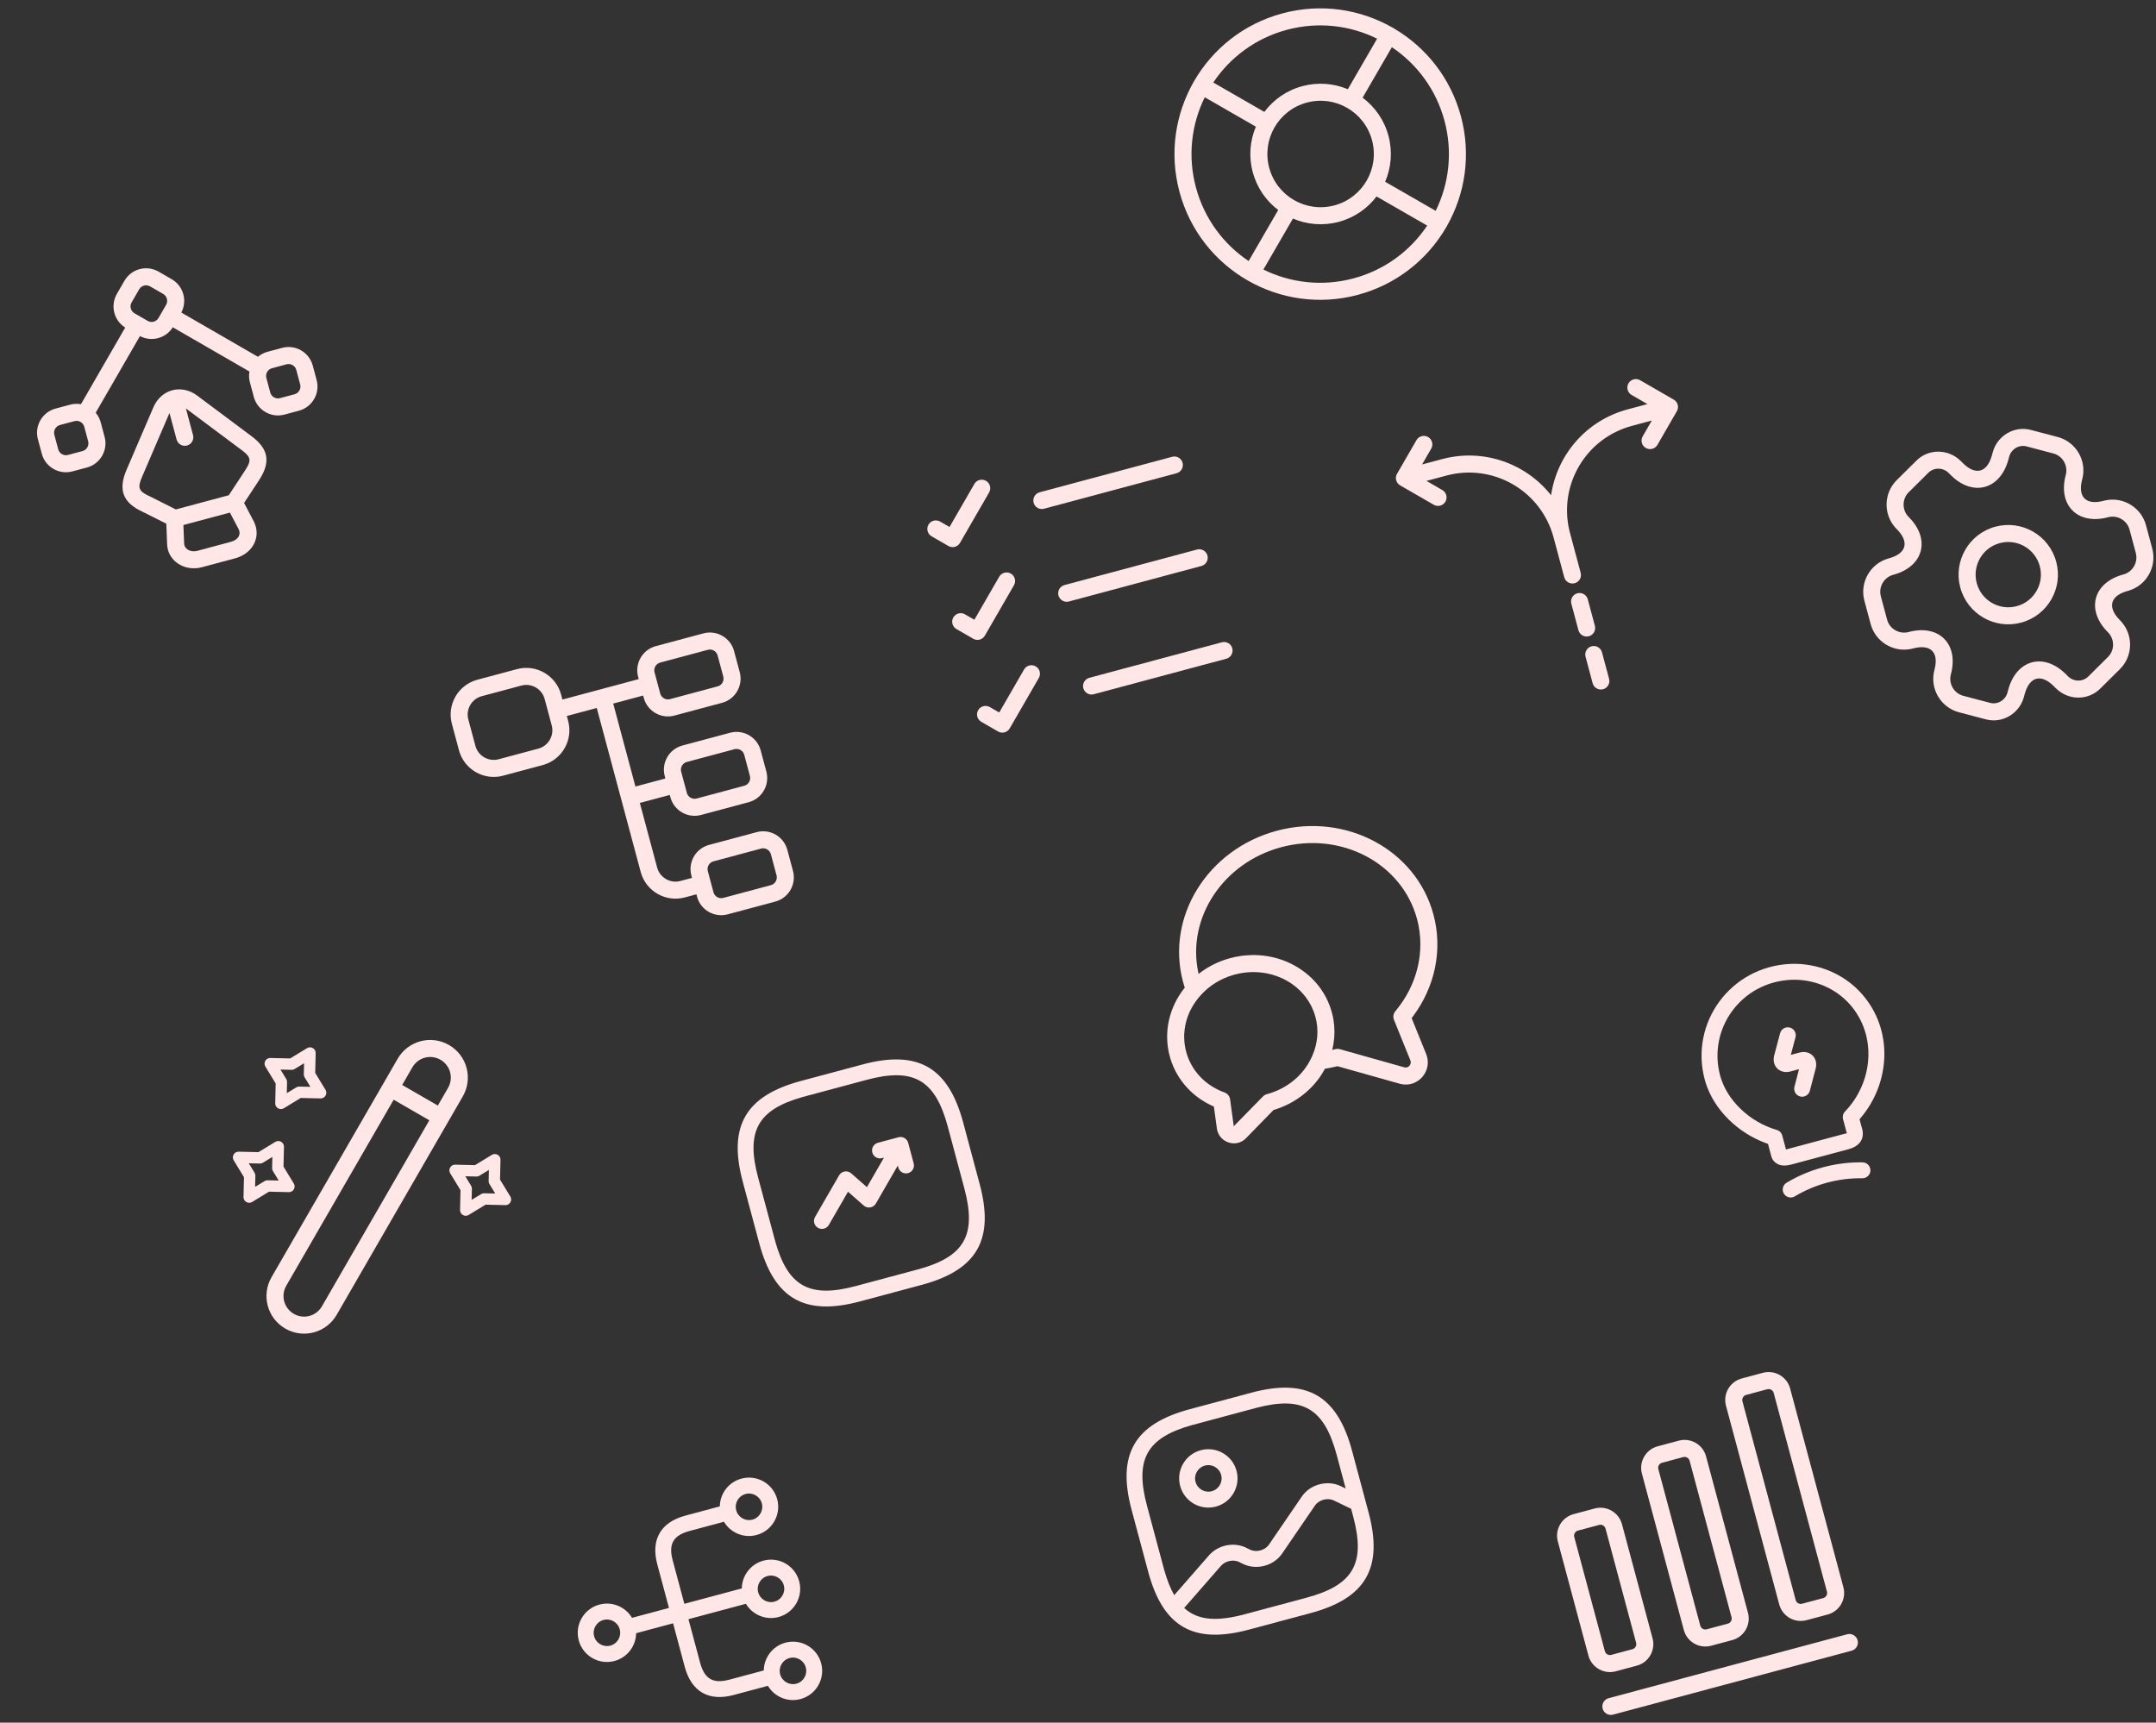
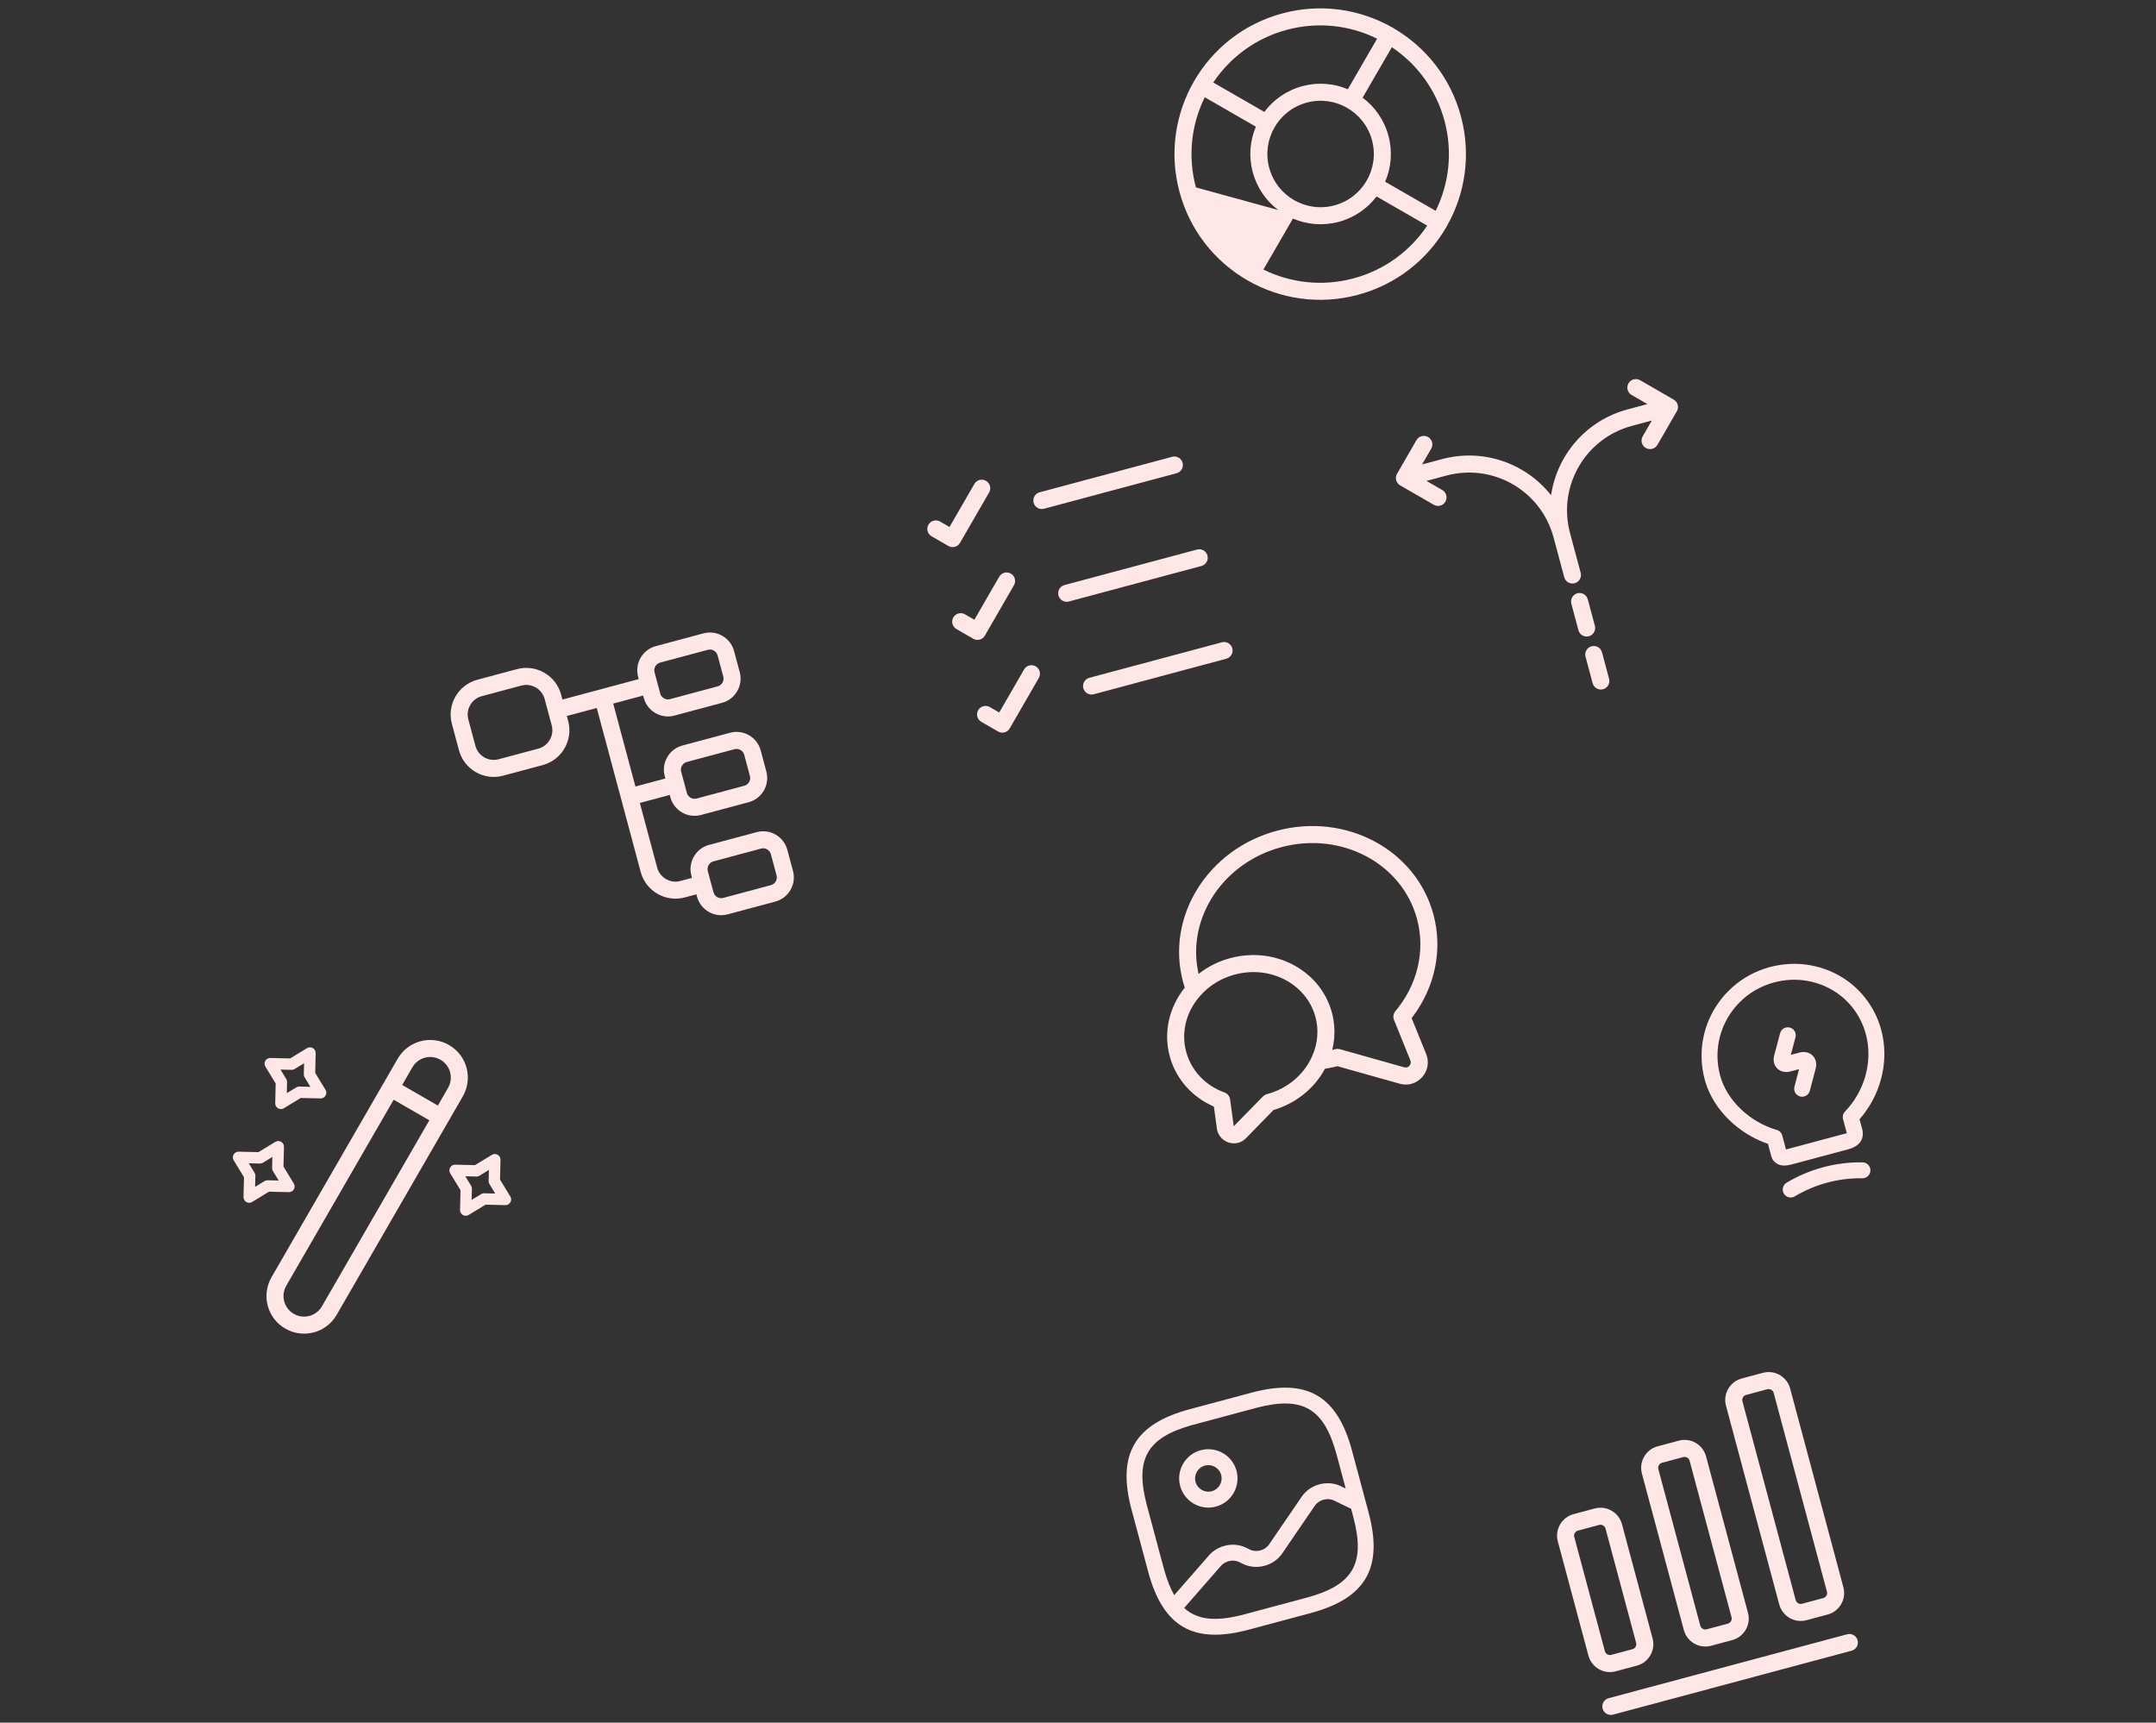
<svg xmlns="http://www.w3.org/2000/svg" width="831px" height="664px" viewBox="0 0 831 664" version="1.1">
  <rect x="0" y="0" width="831" height="664" fill="#333333" stroke="none" />
  <title>Artboard</title>
  <g id="Artboard" stroke="none" stroke-width="1" fill="none" fill-rule="evenodd">
    <g id="Group-3" transform="translate(464, 348.501) rotate(-15) translate(-464, -348.501) translate(75.428, 5.913)" fill="#FFE6E7" fill-rule="nonzero">
-       <path d="M245.48,368.232 C267.633,368.232 277.19,377.79 277.19,399.943 L277.19,424.492 C277.19,446.645 267.633,456.202 245.48,456.202 L220.93,456.202 C198.777,456.202 189.22,446.645 189.22,424.492 L189.22,399.943 C189.22,377.79 198.777,368.232 220.93,368.232 Z M245.48,374.37 L219.84,374.378 C201.902,374.641 195.357,381.547 195.357,399.943 L195.365,425.582 C195.629,443.52 202.535,450.065 220.93,450.065 L245.48,450.065 C264.243,450.065 271.052,443.256 271.052,424.492 L271.052,399.943 C271.052,381.179 264.243,374.37 245.48,374.37 Z M251.798,398.925 L251.819,398.926 C251.99,398.937 252.158,398.962 252.321,399.001 L252.337,399.005 C252.343,399.006 252.349,399.008 252.355,399.009 C252.46,399.035 252.564,399.066 252.664,399.103 C252.699,399.115 252.732,399.128 252.766,399.142 C252.786,399.15 252.806,399.158 252.826,399.167 C252.862,399.182 252.898,399.199 252.934,399.216 C252.951,399.224 252.967,399.231 252.983,399.24 C253.018,399.257 253.053,399.275 253.087,399.294 C253.104,399.303 253.122,399.313 253.139,399.323 C253.168,399.339 253.196,399.356 253.224,399.373 C253.258,399.395 253.292,399.416 253.326,399.439 C253.337,399.446 253.349,399.454 253.36,399.462 C253.39,399.483 253.419,399.504 253.448,399.525 C253.474,399.544 253.5,399.564 253.526,399.585 C253.573,399.623 253.62,399.662 253.665,399.703 L253.787,399.818 C253.854,399.885 253.917,399.955 253.977,400.026 C253.993,400.046 254.01,400.066 254.026,400.087 C254.043,400.108 254.06,400.13 254.076,400.152 C254.096,400.178 254.114,400.204 254.133,400.23 C254.149,400.253 254.166,400.278 254.182,400.302 C254.199,400.328 254.215,400.354 254.231,400.38 C254.247,400.405 254.263,400.431 254.278,400.458 C254.293,400.485 254.309,400.513 254.324,400.541 C254.335,400.562 254.346,400.582 254.356,400.603 C254.372,400.635 254.388,400.667 254.403,400.7 C254.415,400.726 254.427,400.752 254.438,400.778 C254.475,400.865 254.509,400.954 254.538,401.045 C254.544,401.065 254.551,401.085 254.557,401.106 C254.641,401.385 254.686,401.682 254.686,401.988 L254.686,410.172 C254.686,411.866 253.312,413.24 251.617,413.24 C249.922,413.24 248.549,411.866 248.549,410.172 L248.548,409.396 L236.602,421.343 C235.233,422.712 232.953,422.487 231.879,420.875 L227.407,414.169 L216.963,424.616 C215.873,425.706 214.168,425.805 212.967,424.914 L212.623,424.616 C211.424,423.418 211.424,421.475 212.623,420.277 L225.716,407.183 C227.085,405.814 229.365,406.04 230.439,407.651 L234.907,414.353 L244.207,405.056 L243.434,405.057 C241.88,405.057 240.597,403.903 240.393,402.405 L240.365,401.988 C240.365,400.294 241.739,398.92 243.434,398.92 L251.617,398.92 C251.678,398.92 251.738,398.921 251.798,398.925 Z" id="Combined-Shape" />
-       <path d="M104.482,557.403 C103.146,562.126 98.804,565.586 93.653,565.586 C87.439,565.586 82.401,560.549 82.401,554.334 C82.401,548.12 87.439,543.082 93.653,543.082 C98.804,543.082 103.146,546.543 104.482,551.266 L119.225,551.265 L119.226,533.876 C119.226,523.998 124.691,518.533 134.569,518.533 L148.291,518.533 C149.626,513.81 153.969,510.349 159.119,510.349 C165.334,510.349 170.371,515.387 170.371,521.601 C170.371,527.816 165.334,532.853 159.119,532.853 C153.969,532.853 149.626,529.393 148.291,524.67 L134.569,524.67 C128.081,524.67 125.363,527.388 125.363,533.876 L125.363,551.265 L148.291,551.266 C149.601,546.632 153.806,543.213 158.829,543.086 L159.119,543.082 C165.334,543.082 170.371,548.12 170.371,554.334 C170.371,560.549 165.334,565.586 159.119,565.586 C153.969,565.586 149.626,562.126 148.291,557.403 L125.363,557.402 L125.363,574.792 C125.363,581.281 128.081,583.999 134.569,583.999 L148.291,583.999 C149.626,579.276 153.969,575.815 159.119,575.815 C165.334,575.815 170.371,580.853 170.371,587.067 C170.371,593.282 165.334,598.319 159.119,598.319 C153.969,598.319 149.626,594.859 148.291,590.136 L134.569,590.136 C124.691,590.136 119.226,584.67 119.226,574.792 L119.225,557.402 Z M159.119,581.953 C156.295,581.953 154.005,584.243 154.005,587.067 C154.005,589.892 156.295,592.182 159.119,592.182 C161.944,592.182 164.234,589.892 164.234,587.067 C164.234,584.243 161.944,581.953 159.119,581.953 Z M159.119,549.22 C156.295,549.22 154.005,551.51 154.005,554.334 C154.005,557.159 156.295,559.449 159.119,559.449 C161.944,559.449 164.234,557.159 164.234,554.334 C164.234,551.51 161.944,549.22 159.119,549.22 Z M93.653,549.22 C90.829,549.22 88.539,551.51 88.539,554.334 C88.539,557.159 90.829,559.449 93.653,559.449 C96.478,559.449 98.768,557.159 98.768,554.334 C98.768,551.51 96.478,549.22 93.653,549.22 Z M159.119,516.487 C156.295,516.487 154.005,518.777 154.005,521.601 C154.005,524.426 156.295,526.716 159.119,526.716 C161.944,526.716 164.234,524.426 164.234,521.601 C164.234,518.777 161.944,516.487 159.119,516.487 Z" id="Combined-Shape" />
      <path d="M357.513,529.23 C379.666,529.23 389.223,538.787 389.223,560.94 L389.223,585.49 C389.223,607.643 379.666,617.2 357.513,617.2 L332.963,617.2 C310.81,617.2 301.253,607.643 301.253,585.49 L301.253,560.94 C301.253,538.787 310.81,529.23 332.963,529.23 Z M369.945,577.59 L352.925,592.196 C348.584,595.925 341.729,595.925 337.362,592.173 L336.037,591.009 C334.186,589.418 331.039,589.252 328.946,590.656 L311.04,602.678 C314.814,608.633 321.756,611.062 332.963,611.062 L357.513,611.062 C376.276,611.062 383.086,604.253 383.086,585.49 L383.085,582.399 L377.486,577.589 C375.444,575.835 371.988,575.835 369.945,577.59 Z M357.513,535.367 L331.873,535.375 C313.936,535.639 307.391,542.545 307.391,560.94 L307.399,586.58 C307.457,590.571 307.845,593.998 308.615,596.915 L325.526,585.56 C329.898,582.627 336.08,582.954 340.063,586.376 L341.387,587.54 C343.428,589.294 346.885,589.294 348.927,587.539 L365.947,572.933 C370.289,569.204 377.143,569.204 381.485,572.933 L383.085,574.308 L383.086,560.94 C383.086,542.364 376.412,535.505 358.072,535.369 L357.513,535.367 Z M332.963,545.596 C339.178,545.596 344.215,550.634 344.215,556.848 C344.215,563.063 339.178,568.1 332.963,568.1 C326.749,568.1 321.711,563.063 321.711,556.848 C321.711,550.634 326.749,545.596 332.963,545.596 Z M332.963,551.734 C330.139,551.734 327.849,554.024 327.849,556.848 C327.849,559.673 330.139,561.963 332.963,561.963 C335.788,561.963 338.078,559.673 338.078,556.848 C338.078,554.024 335.788,551.734 332.963,551.734 Z" id="Combined-Shape" />
      <path d="M557.554,457.884 C557.554,435.318 578.323,418.414 600.924,423.339 C611.156,425.602 619.984,432.385 624.581,441.623 C632.896,458.334 626.291,477.816 611.559,487.869 L611.232,488.083 L611.236,491.148 L611.249,491.981 C611.246,492.518 611.208,492.945 611.098,493.472 C610.485,496.401 608.047,498.146 604.239,498.146 L581.722,498.145 C578.985,498.17 577.092,497.643 575.832,496.134 C574.749,494.836 574.627,493.893 574.687,491.749 L574.698,488.12 L574.172,487.767 C564.66,481.165 558.009,470.177 557.576,459.036 Z M599.617,429.335 C580.857,425.248 563.691,439.219 563.691,457.884 C563.691,467.916 570.195,478.282 579.354,483.817 C580.273,484.372 580.835,485.369 580.835,486.443 L580.835,491.189 L580.819,492.003 L604.518,492.011 C604.844,492.021 604.996,492.048 605.063,492.082 L605.103,492.114 L605.098,486.402 C605.098,485.327 605.661,484.331 606.581,483.775 C619.975,475.689 626.222,458.697 619.086,444.357 C615.324,436.796 608.037,431.198 599.617,429.335 Z M594.435,446.999 C595.904,447.844 596.41,449.72 595.565,451.189 L592.063,457.27 L595.483,457.27 C599.636,457.27 601.879,460.91 600.156,464.464 L599.908,464.926 L595.571,472.537 C594.732,474.009 592.858,474.523 591.386,473.684 C589.913,472.844 589.4,470.971 590.239,469.498 L593.707,463.407 L590.287,463.407 C586.171,463.407 583.894,459.765 585.619,456.203 L585.867,455.739 L590.245,448.129 C591.09,446.66 592.966,446.154 594.435,446.999 Z M577.746,504.44 C587.664,501.625 598.146,501.625 608.064,504.44 C609.694,504.903 610.641,506.6 610.178,508.23 C609.715,509.861 608.018,510.807 606.388,510.344 C597.566,507.84 588.244,507.84 579.422,510.344 C577.792,510.807 576.095,509.861 575.632,508.23 C575.169,506.6 576.116,504.903 577.746,504.44 Z" id="Combined-Shape" />
      <path d="M423.05,322.548 C450.611,322.548 473.024,343.47 473.024,369.402 C473.024,383.421 466.419,396.38 455.319,405.177 L454.569,405.752 L456.396,420.566 C457.225,427.444 450.066,432.341 444.086,429.273 L443.529,428.962 L422.119,416.241 L421.125,416.224 C419.848,416.182 418.584,416.098 417.333,415.971 L417.238,415.961 C411.454,422.168 403.115,425.914 394.105,426.182 L393.985,426.184 L380.983,433.909 C376.541,436.635 370.975,433.274 370.992,428.259 L370.997,428.029 L371.04,427.473 L372.12,418.952 L371.856,418.747 C365.158,413.324 361.069,405.493 360.726,396.957 L360.703,395.789 C360.703,386.222 365.39,377.446 373.137,371.792 C373.095,371.037 373.076,370.248 373.076,369.402 C373.076,343.47 395.489,322.548 423.05,322.548 Z M393.068,371.891 L392.513,371.897 C387.34,371.996 382.485,373.484 378.337,376.187 C371.438,380.594 367.267,387.857 367.267,395.789 C367.267,403.358 371.08,410.324 377.489,414.773 C378.494,415.47 379.028,416.669 378.874,417.882 L377.556,428.269 L391.392,420.093 C391.899,419.792 392.478,419.633 393.068,419.633 C401.176,419.633 408.632,416.165 413.411,410.372 C413.593,410.158 413.771,409.941 413.945,409.722 C417.126,405.706 418.869,400.861 418.869,395.788 C418.869,395.315 418.854,394.845 418.825,394.379 C418.812,394.178 418.797,393.978 418.779,393.779 C418.582,391.596 418.069,389.494 417.28,387.515 C417.145,387.174 417.001,386.837 416.85,386.505 L416.69,386.163 C416.505,385.773 416.309,385.388 416.102,385.009 C415.98,384.786 415.854,384.564 415.725,384.345 C415.433,383.851 415.124,383.368 414.797,382.895 C414.554,382.544 414.301,382.199 414.038,381.861 C413.904,381.687 413.767,381.515 413.627,381.345 C413.381,381.045 413.127,380.75 412.866,380.46 C412.258,379.787 411.611,379.145 410.927,378.537 C410.812,378.435 410.696,378.333 410.578,378.233 C410.435,378.11 410.29,377.988 410.143,377.868 C409.104,377.018 407.989,376.243 406.809,375.554 C406.698,375.489 406.585,375.424 406.471,375.36 C402.571,373.16 397.986,371.891 393.068,371.891 Z M423.05,329.112 C399.846,329.112 380.982,345.974 379.709,367.12 L379.662,368.051 L379.751,368.014 C380.081,367.873 380.414,367.738 380.749,367.607 L380.838,367.572 C380.867,367.561 380.896,367.55 380.924,367.539 C380.98,367.518 381.035,367.498 381.09,367.477 C381.366,367.373 381.643,367.272 381.923,367.176 C381.969,367.16 382.015,367.144 382.062,367.128 C382.162,367.094 382.261,367.06 382.361,367.027 C382.466,366.993 382.572,366.959 382.677,366.925 C382.77,366.895 382.862,366.866 382.956,366.837 C383.079,366.8 383.202,366.762 383.326,366.725 C383.397,366.704 383.468,366.683 383.54,366.662 C383.66,366.628 383.781,366.594 383.902,366.56 C384.008,366.53 384.114,366.501 384.221,366.473 C384.305,366.451 384.39,366.429 384.475,366.407 C384.589,366.377 384.702,366.349 384.815,366.321 C384.948,366.288 385.081,366.256 385.214,366.225 C385.38,366.186 385.545,366.148 385.711,366.112 C385.813,366.09 385.915,366.069 386.017,366.047 C386.133,366.023 386.249,365.999 386.365,365.976 C386.461,365.958 386.557,365.939 386.653,365.921 C386.75,365.902 386.848,365.884 386.947,365.867 C387.064,365.846 387.182,365.826 387.301,365.806 C387.414,365.786 387.526,365.768 387.639,365.75 C387.715,365.738 387.792,365.727 387.868,365.715 C387.998,365.695 388.128,365.676 388.259,365.658 C388.383,365.641 388.506,365.624 388.631,365.609 C388.711,365.598 388.791,365.588 388.872,365.578 C389.075,365.554 389.279,365.531 389.483,365.51 C389.58,365.5 389.677,365.49 389.775,365.481 C389.908,365.469 390.041,365.457 390.174,365.446 C390.243,365.44 390.312,365.434 390.382,365.429 C390.522,365.419 390.662,365.409 390.803,365.4 C391.084,365.381 391.366,365.367 391.648,365.355 L391.139,365.38 C391.239,365.374 391.339,365.369 391.439,365.365 L391.648,365.355 L391.705,365.353 C392.157,365.336 392.612,365.327 393.068,365.327 L392.986,365.328 L393.068,365.327 C394.476,365.327 395.865,365.412 397.227,365.576 C397.244,365.578 397.262,365.58 397.28,365.583 L397.795,365.649 C397.967,365.673 398.138,365.698 398.309,365.724 L398.819,365.806 C399.65,365.946 400.469,366.116 401.276,366.315 C403.274,366.805 405.198,367.472 407.027,368.295 L407.478,368.502 C407.927,368.713 408.371,368.933 408.808,369.162 L409.243,369.394 C410.253,369.943 411.229,370.541 412.166,371.187 L412.566,371.467 C412.784,371.621 413,371.779 413.213,371.939 C413.989,372.519 414.734,373.132 415.449,373.775 C415.675,373.979 415.899,374.186 416.119,374.397 C416.834,375.078 417.514,375.791 418.157,376.532 C418.638,377.086 419.099,377.658 419.539,378.244 C420.169,379.085 420.756,379.958 421.295,380.86 C421.459,381.135 421.619,381.413 421.775,381.693 C422.554,383.097 423.22,384.566 423.762,386.089 C424.132,387.128 424.445,388.194 424.696,389.282 C424.7,389.301 424.704,389.319 424.708,389.337 L424.696,389.282 C425.179,391.377 425.433,393.554 425.433,395.789 C425.433,396.152 425.426,396.515 425.412,396.877 C425.41,396.931 425.408,396.985 425.406,397.039 C425.4,397.17 425.394,397.299 425.386,397.429 C425.383,397.482 425.38,397.536 425.376,397.589 C425.356,397.91 425.331,398.23 425.3,398.549 C425.296,398.589 425.292,398.629 425.288,398.669 C425.215,399.394 425.114,400.114 424.986,400.827 C424.979,400.864 424.972,400.901 424.965,400.938 C424.405,404.003 423.347,406.944 421.844,409.669 L423.05,409.692 C423.492,409.692 423.929,409.781 424.333,409.953 L424.726,410.152 L446.906,423.333 C448.313,424.185 450.081,423.031 449.88,421.36 L447.818,404.651 C447.669,403.446 448.198,402.258 449.192,401.561 C459.997,393.987 466.459,382.193 466.459,369.402 C466.459,347.2 447.083,329.112 423.05,329.112 Z" id="Combined-Shape" />
      <path d="M558.647,285.267 C560.459,285.267 561.929,286.737 561.929,288.549 L561.929,299.125 C561.929,300.938 560.459,302.407 558.647,302.407 C556.834,302.407 555.365,300.938 555.365,299.125 L555.365,288.549 C555.365,286.737 556.834,285.267 558.647,285.267 Z M558.647,264.116 C560.459,264.116 561.929,265.585 561.929,267.398 L561.929,277.973 C561.929,279.786 560.459,281.256 558.647,281.256 C556.834,281.256 555.365,279.786 555.365,277.973 L555.365,267.398 C555.365,265.585 556.834,264.116 558.647,264.116 Z M614.805,204.074 L614.8,204.165 C614.797,204.202 614.794,204.239 614.791,204.275 C614.788,204.304 614.785,204.332 614.781,204.36 C614.778,204.388 614.774,204.416 614.769,204.444 C614.763,204.486 614.756,204.528 614.748,204.569 L614.742,204.597 C614.733,204.644 614.722,204.691 614.711,204.736 C614.705,204.761 614.698,204.785 614.692,204.809 L614.661,204.915 C614.655,204.936 614.648,204.956 614.641,204.977 C614.628,205.016 614.615,205.055 614.6,205.093 C614.593,205.113 614.586,205.132 614.578,205.152 C614.563,205.189 614.548,205.225 614.532,205.261 C614.523,205.283 614.513,205.305 614.502,205.328 C614.49,205.353 614.478,205.378 614.466,205.402 C614.384,205.569 614.286,205.73 614.173,205.884 C614.156,205.906 614.14,205.928 614.123,205.95 C614.109,205.969 614.094,205.988 614.078,206.007 C614.01,206.091 613.937,206.172 613.861,206.249 C613.856,206.254 613.851,206.259 613.846,206.264 L603.27,216.84 C601.989,218.122 599.911,218.122 598.629,216.84 C597.347,215.558 597.347,213.48 598.629,212.199 L603.599,207.225 L595.662,207.226 C577.197,207.226 562.231,222.007 561.933,240.4 L561.929,240.959 L561.929,256.822 C561.929,258.572 560.559,260.002 558.833,260.099 L558.647,260.104 C556.834,260.104 555.365,258.635 555.365,256.822 L555.365,240.959 C555.365,222.307 540.283,207.226 521.632,207.226 L513.691,207.225 L518.665,212.199 C519.83,213.364 519.936,215.187 518.983,216.472 L518.665,216.84 C517.383,218.122 515.305,218.122 514.023,216.84 L503.448,206.264 L503.432,206.249 C503.356,206.172 503.285,206.092 503.217,206.008 C503.103,205.868 503.003,205.721 502.915,205.568 C502.871,205.49 502.829,205.409 502.791,205.327 C502.752,205.244 502.718,205.16 502.687,205.075 C502.675,205.043 502.663,205.01 502.652,204.977 C502.646,204.956 502.639,204.936 502.633,204.915 C502.621,204.879 502.611,204.844 502.601,204.808 C502.595,204.785 502.589,204.761 502.583,204.736 C502.571,204.691 502.561,204.644 502.551,204.597 C502.55,204.588 502.548,204.579 502.546,204.57 C502.538,204.528 502.531,204.486 502.524,204.444 C502.52,204.416 502.516,204.388 502.513,204.359 C502.509,204.332 502.506,204.304 502.503,204.276 C502.499,204.239 502.496,204.202 502.494,204.165 C502.492,204.141 502.491,204.117 502.49,204.093 C502.488,204.055 502.487,204.018 502.486,203.98 C502.486,203.968 502.486,203.956 502.486,203.944 L502.486,203.906 C502.487,203.869 502.488,203.831 502.49,203.794 L502.486,203.944 C502.486,203.869 502.489,203.795 502.494,203.722 C502.496,203.685 502.499,203.648 502.503,203.611 C502.506,203.583 502.509,203.555 502.512,203.528 C502.516,203.499 502.52,203.471 502.525,203.442 C502.53,203.402 502.537,203.363 502.545,203.324 C502.548,203.306 502.552,203.288 502.556,203.27 C502.564,203.23 502.573,203.191 502.582,203.152 C502.589,203.127 502.595,203.102 502.602,203.077 C502.611,203.044 502.621,203.011 502.631,202.978 C502.638,202.955 502.645,202.932 502.653,202.908 C502.663,202.878 502.674,202.847 502.685,202.817 C502.716,202.73 502.752,202.644 502.791,202.56 C502.833,202.47 502.879,202.383 502.928,202.299 C502.955,202.251 502.984,202.203 503.015,202.156 C503.063,202.082 503.114,202.011 503.168,201.941 C503.186,201.917 503.205,201.893 503.224,201.87 C503.247,201.842 503.269,201.815 503.293,201.789 C503.312,201.766 503.333,201.743 503.353,201.721 C503.375,201.698 503.396,201.675 503.418,201.653 C503.427,201.643 503.437,201.633 503.448,201.623 L514.023,191.047 C515.305,189.765 517.383,189.765 518.665,191.047 C519.947,192.329 519.947,194.407 518.665,195.689 L513.687,200.661 L521.632,200.662 C538.233,200.662 552.471,210.67 558.648,224.989 C564.823,210.67 579.06,200.662 595.662,200.662 L603.603,200.661 L598.629,195.689 C597.464,194.524 597.358,192.7 598.311,191.415 L598.629,191.047 C599.911,189.765 601.989,189.765 603.27,191.047 L613.876,201.654 L613.906,201.685 L613.925,201.705 L613.912,201.692 L613.939,201.721 L614.001,201.789 C614.03,201.822 614.058,201.855 614.085,201.89 C614.096,201.902 614.106,201.915 614.116,201.928 C614.147,201.968 614.178,202.009 614.207,202.051 C614.306,202.19 614.392,202.336 614.467,202.485 C614.478,202.51 614.49,202.534 614.502,202.559 C614.515,202.586 614.527,202.613 614.538,202.64 L614.575,202.729 C614.585,202.754 614.594,202.778 614.603,202.802 C614.616,202.837 614.629,202.872 614.641,202.908 L614.663,202.978 C614.673,203.011 614.683,203.044 614.692,203.077 C614.698,203.102 614.705,203.127 614.711,203.152 C614.721,203.191 614.73,203.23 614.738,203.27 C614.742,203.289 614.745,203.307 614.749,203.325 C614.756,203.363 614.763,203.402 614.769,203.442 C614.773,203.471 614.777,203.499 614.781,203.528 C614.785,203.556 614.788,203.584 614.791,203.612 C614.794,203.649 614.797,203.685 614.8,203.722 C614.802,203.749 614.803,203.776 614.804,203.803 L614.807,203.881 C614.807,203.902 614.807,203.923 614.807,203.944 L614.807,204.005 L614.806,204.04 L614.805,204.055 L614.805,204.074 Z" id="Combined-Shape" />
      <path d="M421.409,246.9 C423.222,246.9 424.691,248.369 424.691,250.182 C424.691,251.994 423.222,253.464 421.409,253.464 L368.531,253.464 C366.718,253.464 365.249,251.994 365.249,250.182 C365.249,248.369 366.718,246.9 368.531,246.9 L421.409,246.9 Z M421.409,209.885 C423.222,209.885 424.691,211.354 424.691,213.167 C424.691,214.979 423.222,216.449 421.409,216.449 L368.531,216.449 C366.718,216.449 365.249,214.979 365.249,213.167 C365.249,211.354 366.718,209.885 368.531,209.885 L421.409,209.885 Z M421.409,172.87 C423.222,172.87 424.691,174.339 424.691,176.152 C424.691,177.965 423.222,179.434 421.409,179.434 L368.531,179.434 C366.718,179.434 365.249,177.965 365.249,176.152 C365.249,174.339 366.718,172.87 368.531,172.87 L421.409,172.87 Z M345.059,163.255 C346.34,161.974 348.419,161.974 349.7,163.255 C350.982,164.537 350.982,166.615 349.7,167.897 L333.837,183.761 C332.555,185.042 330.477,185.042 329.195,183.761 L323.907,178.473 C322.626,177.191 322.626,175.113 323.907,173.831 C325.189,172.549 327.267,172.549 328.549,173.831 L331.515,176.797 L345.059,163.255 Z M345.059,200.27 C346.34,198.989 348.419,198.989 349.7,200.27 C350.982,201.552 350.982,203.63 349.7,204.912 L333.837,220.775 C332.555,222.057 330.477,222.057 329.195,220.775 L323.907,215.488 C322.626,214.206 322.626,212.128 323.907,210.846 C325.189,209.564 327.267,209.564 328.549,210.846 L331.515,213.812 L345.059,200.27 Z M345.059,237.285 C346.34,236.003 348.419,236.003 349.7,237.285 C350.982,238.567 350.982,240.645 349.7,241.927 L333.837,257.79 C332.555,259.072 330.477,259.072 329.195,257.79 L323.907,252.503 C322.626,251.221 322.626,249.143 323.907,247.861 C325.189,246.579 327.267,246.579 328.549,247.861 L331.515,250.826 L345.059,237.285 Z" id="Combined-Shape" />
-       <path d="M64.527,52.82 L80.648,73.275 C85.845,79.821 85.37,84.961 78.991,90.617 L71.279,97.481 L73.036,105.237 C74.439,111.706 69.614,117.049 62.718,117.196 L62.426,117.199 L49.1,117.199 C42.338,117.199 37.044,111.498 38.496,105.207 L40.254,97.441 L32.686,90.701 C26.069,85.263 25.651,79.926 30.923,73.284 L47.054,52.817 C51.752,46.871 59.827,46.871 64.527,52.82 Z M65.035,99.644 L46.484,99.644 L44.895,106.67 C44.478,108.477 46.092,110.365 48.559,110.608 L49.1,110.635 L62.426,110.635 C65.489,110.635 67.109,108.878 66.628,106.657 L65.035,99.644 Z M59.045,56.501 L59.045,67.12 C59.045,68.932 57.576,70.402 55.763,70.402 C53.95,70.402 52.481,68.932 52.481,67.12 L52.48,56.559 C52.387,56.662 52.296,56.77 52.207,56.884 L36.072,77.356 C32.97,81.263 33.069,82.519 36.953,85.714 L45.225,93.079 L66.351,93.079 L74.631,85.709 C78.227,82.521 78.507,81.285 75.93,77.9 L59.374,56.887 C59.267,56.751 59.157,56.622 59.045,56.501 Z M62.526,2.825 L66.65,6.95 C70.331,10.63 70.415,16.535 66.904,20.317 L91.026,44.441 C92.266,43.858 93.648,43.532 95.104,43.532 L100.921,43.532 C106.224,43.532 110.549,47.857 110.549,53.159 L110.549,58.976 C110.549,64.279 106.224,68.604 100.921,68.604 L95.104,68.604 C89.802,68.604 85.477,64.279 85.477,58.976 L85.477,53.159 C85.477,51.704 85.803,50.321 86.386,49.082 L62.262,24.959 C58.568,28.388 52.851,28.388 49.158,24.959 L25.034,49.082 C25.617,50.321 25.943,51.704 25.943,53.159 L25.943,58.976 C25.943,64.279 21.618,68.604 16.316,68.604 L10.499,68.604 C5.196,68.604 0.871,64.279 0.871,58.976 L0.871,53.159 C0.871,47.857 5.196,43.532 10.499,43.532 L16.316,43.532 C17.771,43.532 19.154,43.858 20.393,44.44 L44.515,20.316 C41.005,16.534 41.09,10.63 44.77,6.95 L48.895,2.825 C52.662,-0.942 58.758,-0.942 62.526,2.825 Z M100.921,50.096 L95.104,50.096 C93.427,50.096 92.041,51.482 92.041,53.159 L92.041,58.976 C92.041,60.653 93.427,62.04 95.104,62.04 L100.921,62.04 C102.598,62.04 103.984,60.653 103.984,58.976 L103.984,53.159 C103.984,51.482 102.598,50.096 100.921,50.096 Z M16.316,50.096 L10.499,50.096 C8.822,50.096 7.436,51.482 7.436,53.159 L7.436,58.976 C7.436,60.653 8.822,62.04 10.499,62.04 L16.316,62.04 C17.993,62.04 19.379,60.653 19.379,58.976 L19.379,53.159 C19.379,51.482 17.993,50.096 16.316,50.096 Z M53.536,7.467 L49.412,11.592 C48.208,12.795 48.208,14.735 49.412,15.939 L51.458,17.985 C51.464,17.991 51.469,17.996 51.474,18.001 L51.488,18.016 L53.536,20.064 C54.693,21.221 56.532,21.265 57.742,20.197 L57.884,20.064 L59.931,18.017 C59.936,18.011 59.941,18.006 59.946,18.001 L59.961,17.985 L62.008,15.939 C63.212,14.735 63.212,12.795 62.008,11.592 L57.884,7.467 C56.68,6.263 54.74,6.263 53.536,7.467 Z" id="Combined-Shape" />
      <path d="M156.326,186.569 C163.955,186.569 170.184,192.798 170.184,200.427 L170.184,202.432 L200.634,202.432 L200.635,201.485 C200.635,196.182 204.96,191.857 210.262,191.857 L229.298,191.857 C234.601,191.857 238.926,196.182 238.926,201.485 L238.926,209.945 C238.926,215.248 234.601,219.573 229.298,219.573 L210.262,219.573 C204.96,219.573 200.635,215.248 200.635,209.945 L200.634,208.996 L188.691,208.996 L188.691,242.091 L200.634,242.091 L200.635,241.144 C200.635,235.932 204.812,231.666 209.989,231.52 L210.262,231.516 L229.298,231.516 C234.601,231.516 238.926,235.841 238.926,241.144 L238.926,249.604 C238.926,254.907 234.601,259.232 229.298,259.232 L210.262,259.232 C204.96,259.232 200.635,254.907 200.635,249.604 L200.634,248.655 L188.691,248.655 L188.691,274.457 C188.691,278.461 191.981,281.751 195.985,281.751 L200.634,281.75 L200.635,280.803 C200.635,275.591 204.812,271.324 209.989,271.179 L210.262,271.175 L229.298,271.175 C234.601,271.175 238.926,275.5 238.926,280.803 L238.926,289.263 C238.926,294.566 234.601,298.891 229.298,298.891 L210.262,298.891 C204.96,298.891 200.635,294.566 200.635,289.263 L200.634,288.314 L195.985,288.315 C188.356,288.315 182.127,282.086 182.127,274.457 L182.127,208.996 L170.184,208.996 L170.184,211.003 C170.184,218.528 164.125,224.69 156.639,224.857 L156.326,224.861 L140.463,224.861 C132.833,224.861 126.605,218.632 126.605,211.003 L126.605,200.427 C126.605,192.798 132.833,186.569 140.463,186.569 L156.326,186.569 Z M229.298,277.739 L210.262,277.739 C208.585,277.739 207.199,279.125 207.199,280.803 L207.199,289.263 C207.199,290.94 208.585,292.326 210.262,292.326 L229.298,292.326 C230.976,292.326 232.362,290.94 232.362,289.263 L232.362,280.803 C232.362,279.125 230.976,277.739 229.298,277.739 Z M229.298,238.08 L210.262,238.08 C208.585,238.08 207.199,239.466 207.199,241.144 L207.199,249.604 C207.199,251.281 208.585,252.667 210.262,252.667 L229.298,252.667 C230.976,252.667 232.362,251.281 232.362,249.604 L232.362,241.144 C232.362,239.466 230.976,238.08 229.298,238.08 Z M156.326,193.134 L140.463,193.134 C136.459,193.134 133.169,196.423 133.169,200.427 L133.169,211.003 C133.169,215.007 136.459,218.296 140.463,218.296 L156.326,218.296 C160.33,218.296 163.62,215.007 163.62,211.003 L163.62,200.427 C163.62,196.423 160.33,193.134 156.326,193.134 Z M229.298,198.421 L210.262,198.421 C208.585,198.421 207.199,199.807 207.199,201.485 L207.199,209.945 C207.199,211.623 208.585,213.009 210.262,213.009 L229.298,213.009 C230.976,213.009 232.362,211.623 232.362,209.945 L232.362,201.485 C232.362,199.807 230.976,198.421 229.298,198.421 Z M185.409,245.374 L203.917,245.374" id="Combined-Shape" />
      <path d="M72.995,319.744 C78.666,314.073 87.829,314.073 93.5,319.744 C99.171,325.415 99.171,334.578 93.5,340.249 L24.758,408.991 C19.087,414.662 9.924,414.662 4.253,408.991 C-1.418,403.32 -1.418,394.157 4.253,388.486 Z M67.437,334.586 L8.895,393.128 C5.787,396.235 5.787,401.242 8.895,404.349 C12.002,407.457 17.009,407.457 20.117,404.349 L78.658,345.807 L67.437,334.586 Z M98.495,364.912 C100.156,364.425 101.698,365.967 101.211,367.628 L99.063,374.941 L101.211,382.259 C101.663,383.801 100.366,385.241 98.848,385.049 L98.495,384.975 L91.177,382.827 L83.863,384.975 C82.322,385.427 80.882,384.13 81.074,382.613 L81.148,382.259 L83.291,374.941 L81.148,367.628 C80.696,366.086 81.993,364.646 83.51,364.838 L83.863,364.912 L91.177,367.055 Z M86.468,370.233 L87.674,374.328 C87.792,374.73 87.792,375.157 87.674,375.559 L86.473,379.646 L90.563,378.449 C90.831,378.37 91.111,378.344 91.386,378.37 L91.795,378.449 L95.881,379.646 L94.685,375.559 C94.606,375.291 94.58,375.012 94.606,374.736 L94.685,374.328 L95.881,370.237 L91.795,371.438 C91.527,371.517 91.248,371.543 90.972,371.517 L90.563,371.438 L86.468,370.233 Z M19.178,338.473 C20.838,337.986 22.38,339.528 21.893,341.188 L19.745,348.502 L21.893,355.82 C22.345,357.362 21.048,358.802 19.531,358.61 L19.178,358.536 L11.859,356.388 L4.546,358.536 C3.004,358.988 1.564,357.691 1.756,356.173 L1.83,355.82 L3.974,348.502 L1.83,341.188 C1.378,339.646 2.675,338.207 4.192,338.399 L4.546,338.473 L11.859,340.616 Z M7.151,343.793 L8.356,347.888 C8.474,348.29 8.474,348.718 8.356,349.12 L7.155,353.206 L11.246,352.01 C11.514,351.931 11.793,351.905 12.069,351.931 L12.478,352.01 L16.564,353.206 L15.367,349.12 C15.288,348.852 15.262,348.573 15.288,348.297 L15.367,347.888 L16.564,343.798 L12.478,344.999 C12.209,345.077 11.93,345.104 11.654,345.077 L11.246,344.999 L7.151,343.793 Z M88.859,324.386 C85.751,321.278 80.744,321.278 77.637,324.386 L72.078,329.944 L83.3,341.166 L88.859,335.607 C91.9,332.566 91.964,327.705 89.053,324.586 Z M40.329,306.746 C41.989,306.259 43.531,307.801 43.044,309.461 L40.897,316.775 L43.044,324.093 C43.497,325.635 42.199,327.075 40.682,326.883 L40.329,326.809 L33.011,324.661 L25.697,326.809 C24.155,327.261 22.715,325.964 22.908,324.446 L22.982,324.093 L25.125,316.775 L22.982,309.461 C22.529,307.919 23.827,306.48 25.344,306.672 L25.697,306.746 L33.011,308.889 Z M28.302,312.066 L29.507,316.161 C29.625,316.563 29.625,316.991 29.507,317.393 L28.306,321.479 L32.397,320.283 C32.665,320.204 32.945,320.178 33.22,320.204 L33.629,320.283 L37.715,321.479 L36.519,317.393 C36.44,317.125 36.414,316.846 36.44,316.57 L36.519,316.161 L37.715,312.071 L33.629,313.272 C33.361,313.35 33.081,313.377 32.806,313.35 L32.397,313.272 L28.302,312.066 Z" id="Combined-Shape" />
-       <path d="M506.725,18.783 C522.083,18.783 536.001,24.948 546.14,34.938 C546.261,35.029 546.377,35.13 546.487,35.24 C546.596,35.35 546.696,35.465 546.786,35.585 C556.743,45.718 562.886,59.613 562.886,74.943 C562.886,90.274 556.743,104.17 546.784,114.304 C546.695,114.423 546.596,114.537 546.487,114.646 C546.377,114.756 546.262,114.857 546.142,114.948 C536.003,124.938 522.084,131.104 506.725,131.104 C475.708,131.104 450.565,105.96 450.565,74.943 C450.565,43.927 475.708,18.783 506.725,18.783 Z M490.139,96.224 L474.056,112.261 C482.782,119.906 494.212,124.54 506.725,124.54 C519.251,124.54 530.693,119.896 539.422,112.237 L523.481,96.339 C518.897,99.9 513.138,102.021 506.884,102.021 C500.562,102.021 494.746,99.854 490.139,96.224 Z M469.414,42.267 C461.765,50.994 457.129,62.427 457.129,74.943 C457.129,87.459 461.765,98.893 469.414,107.619 L485.51,91.569 C481.936,86.981 479.806,81.211 479.806,74.943 C479.806,68.676 481.936,62.906 485.51,58.317 Z M544.061,42.295 L528.142,58.17 C531.786,62.782 533.961,68.609 533.961,74.943 C533.961,81.278 531.786,87.104 528.142,91.717 L544.061,107.591 C551.695,98.868 556.321,87.446 556.321,74.943 C556.321,62.441 551.695,51.019 544.061,42.295 Z M506.884,54.43 C495.555,54.43 486.371,63.614 486.371,74.943 C486.371,86.273 495.555,95.457 506.884,95.457 C518.213,95.457 527.397,86.273 527.397,74.943 C527.397,63.614 518.213,54.43 506.884,54.43 Z M506.725,25.347 C494.212,25.347 482.782,29.981 474.056,37.626 L490.139,53.663 C494.746,50.032 500.562,47.866 506.884,47.866 C513.138,47.866 518.897,49.986 523.481,53.547 L539.422,37.65 C530.693,29.991 519.251,25.347 506.725,25.347 Z" id="Combined-Shape" />
-       <path d="M727.418,252.956 C730.836,247.211 738.247,245.234 743.973,248.641 L753.071,253.847 C759.45,257.492 761.652,265.689 757.984,272.038 L757.638,272.662 C754.609,278.42 757.011,282.18 763.816,282.18 L764.596,282.203 C771.565,282.609 777.145,288.422 777.145,295.509 L777.145,304.816 C777.145,312.143 771.165,318.145 763.816,318.145 L763.104,318.159 C756.614,318.426 754.565,322.39 757.994,328.305 L758.375,329.022 C761.477,335.291 759.217,342.966 753.073,346.477 L743.973,351.684 C738.247,355.091 730.836,353.115 727.398,347.335 L726.809,346.318 C723.31,340.214 718.645,340.214 715.1,346.331 L714.499,347.369 C711.08,353.115 703.669,355.091 697.991,351.712 L688.845,346.478 C682.466,342.833 680.264,334.637 683.933,328.287 L684.278,327.663 C687.307,321.905 684.905,318.145 678.1,318.145 L677.318,318.122 C670.331,317.714 664.771,311.882 664.771,304.816 L664.771,295.509 C664.771,288.182 670.751,282.18 678.1,282.18 L678.812,282.166 C685.302,281.9 687.351,277.935 683.93,272.034 L683.547,271.322 C680.433,265.088 682.702,257.357 688.843,253.848 L697.943,248.641 C703.669,245.234 711.08,247.211 714.518,252.99 L715.107,254.007 C718.606,260.111 723.271,260.111 726.816,253.994 Z M740.616,254.282 C738.037,252.747 734.641,253.653 733.079,256.279 L732.496,257.285 C726.418,267.771 715.431,267.771 709.419,257.283 L708.857,256.312 C707.275,253.653 703.88,252.747 701.252,254.31 L692.102,259.546 C688.884,261.385 687.765,265.551 689.612,268.746 C695.689,279.231 690.206,288.744 678.1,288.744 C674.381,288.744 671.335,291.802 671.335,295.509 L671.335,304.816 C671.335,308.523 674.381,311.581 678.1,311.581 C690.206,311.581 695.689,321.094 689.614,331.575 C687.765,334.775 688.884,338.94 692.104,340.78 L701.3,346.043 C703.88,347.578 707.275,346.672 708.837,344.046 L709.42,343.04 C715.498,332.554 726.485,332.554 732.497,343.042 L733.059,344.013 C734.641,346.672 738.037,347.578 740.664,346.015 L749.814,340.779 C753.041,338.935 754.151,334.811 752.304,331.579 C746.227,321.094 751.71,311.581 763.816,311.581 C767.535,311.581 770.581,308.523 770.581,304.816 L770.581,295.509 C770.581,291.791 767.524,288.744 763.816,288.744 C751.71,288.744 746.227,279.231 752.302,268.75 C754.151,265.551 753.032,261.385 749.812,259.545 Z M720.932,281.017 C731.505,281.017 740.077,289.589 740.077,300.163 C740.077,310.737 731.505,319.309 720.932,319.309 C710.358,319.309 701.786,310.737 701.786,300.163 C701.786,289.589 710.358,281.017 720.932,281.017 Z M720.932,287.581 C713.983,287.581 708.35,293.214 708.35,300.163 C708.35,307.111 713.983,312.744 720.932,312.744 C727.88,312.744 733.513,307.111 733.513,300.163 C733.513,293.214 727.88,287.581 720.932,287.581 Z" id="Combined-Shape" />
+       <path d="M506.725,18.783 C522.083,18.783 536.001,24.948 546.14,34.938 C546.261,35.029 546.377,35.13 546.487,35.24 C546.596,35.35 546.696,35.465 546.786,35.585 C556.743,45.718 562.886,59.613 562.886,74.943 C562.886,90.274 556.743,104.17 546.784,114.304 C546.695,114.423 546.596,114.537 546.487,114.646 C546.377,114.756 546.262,114.857 546.142,114.948 C536.003,124.938 522.084,131.104 506.725,131.104 C475.708,131.104 450.565,105.96 450.565,74.943 C450.565,43.927 475.708,18.783 506.725,18.783 Z M490.139,96.224 L474.056,112.261 C482.782,119.906 494.212,124.54 506.725,124.54 C519.251,124.54 530.693,119.896 539.422,112.237 L523.481,96.339 C518.897,99.9 513.138,102.021 506.884,102.021 C500.562,102.021 494.746,99.854 490.139,96.224 Z M469.414,42.267 C461.765,50.994 457.129,62.427 457.129,74.943 L485.51,91.569 C481.936,86.981 479.806,81.211 479.806,74.943 C479.806,68.676 481.936,62.906 485.51,58.317 Z M544.061,42.295 L528.142,58.17 C531.786,62.782 533.961,68.609 533.961,74.943 C533.961,81.278 531.786,87.104 528.142,91.717 L544.061,107.591 C551.695,98.868 556.321,87.446 556.321,74.943 C556.321,62.441 551.695,51.019 544.061,42.295 Z M506.884,54.43 C495.555,54.43 486.371,63.614 486.371,74.943 C486.371,86.273 495.555,95.457 506.884,95.457 C518.213,95.457 527.397,86.273 527.397,74.943 C527.397,63.614 518.213,54.43 506.884,54.43 Z M506.725,25.347 C494.212,25.347 482.782,29.981 474.056,37.626 L490.139,53.663 C494.746,50.032 500.562,47.866 506.884,47.866 C513.138,47.866 518.897,49.986 523.481,53.547 L539.422,37.65 C530.693,29.991 519.251,25.347 506.725,25.347 Z" id="Combined-Shape" />
      <path d="M555.25,678.611 C557.063,678.611 558.533,680.08 558.533,681.893 C558.533,683.705 557.063,685.175 555.25,685.175 L460.069,685.175 C458.257,685.175 456.787,683.705 456.787,681.893 C456.787,680.08 458.257,678.611 460.069,678.611 L555.25,678.611 Z M473.818,606.59 L465.357,606.59 C460.636,606.59 456.787,610.438 456.787,615.159 L456.787,660.741 C456.787,665.462 460.636,669.311 465.357,669.311 L473.818,669.311 C478.538,669.311 482.387,665.462 482.387,660.741 L482.387,615.159 C482.387,610.438 478.538,606.59 473.818,606.59 Z M473.818,613.154 C474.913,613.154 475.823,614.064 475.823,615.159 L475.823,660.741 C475.823,661.836 474.913,662.746 473.818,662.746 L465.357,662.746 C464.261,662.746 463.351,661.836 463.351,660.741 L463.351,615.159 C463.351,614.064 464.261,613.154 465.357,613.154 L473.818,613.154 Z M511.89,589.722 L503.429,589.722 C498.708,589.722 494.859,593.571 494.859,598.292 L494.859,660.741 C494.859,665.462 498.708,669.311 503.429,669.311 L511.89,669.311 C516.611,669.311 520.46,665.462 520.46,660.741 L520.46,598.292 C520.46,593.571 516.611,589.722 511.89,589.722 Z M511.89,596.286 C512.985,596.286 513.895,597.196 513.895,598.292 L513.895,660.741 C513.895,661.837 512.985,662.747 511.89,662.747 L503.429,662.747 C502.334,662.747 501.424,661.837 501.424,660.741 L501.424,598.292 C501.424,597.196 502.334,596.286 503.429,596.286 L511.89,596.286 Z M549.962,572.854 L541.502,572.854 C536.781,572.854 532.932,576.703 532.932,581.424 L532.932,660.741 C532.932,665.462 536.781,669.311 541.502,669.311 L549.962,669.311 C554.683,669.311 558.532,665.462 558.532,660.741 L558.532,581.424 C558.532,576.703 554.683,572.854 549.962,572.854 Z M549.962,579.418 C551.058,579.418 551.968,580.328 551.968,581.424 L551.968,660.741 C551.968,661.837 551.058,662.747 549.962,662.747 L541.502,662.747 C540.406,662.747 539.496,661.837 539.496,660.741 L539.496,581.424 C539.496,580.328 540.406,579.418 541.502,579.418 L549.962,579.418 Z" id="Combined-Shape" />
    </g>
  </g>
</svg>